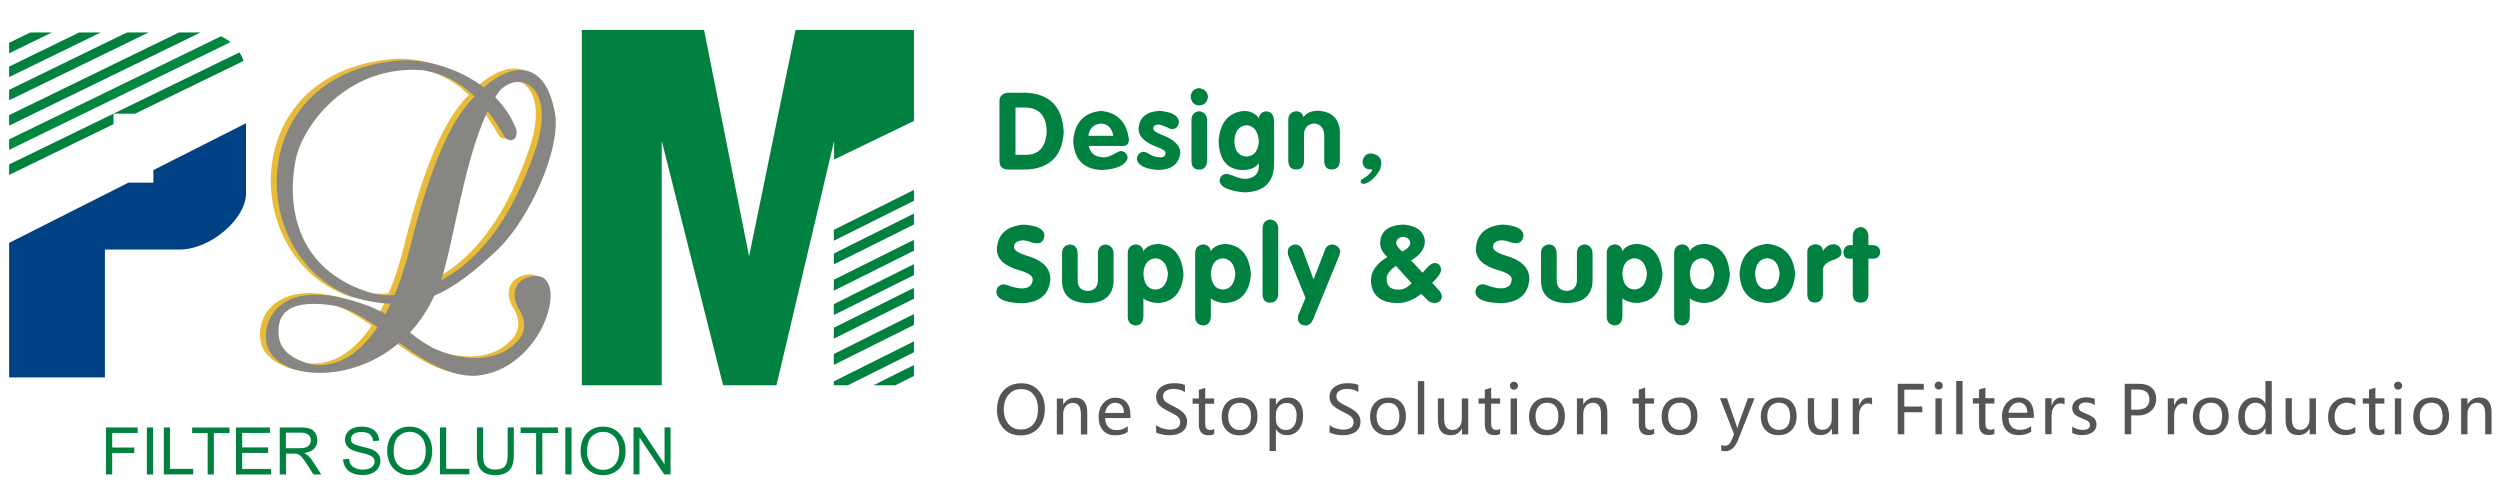
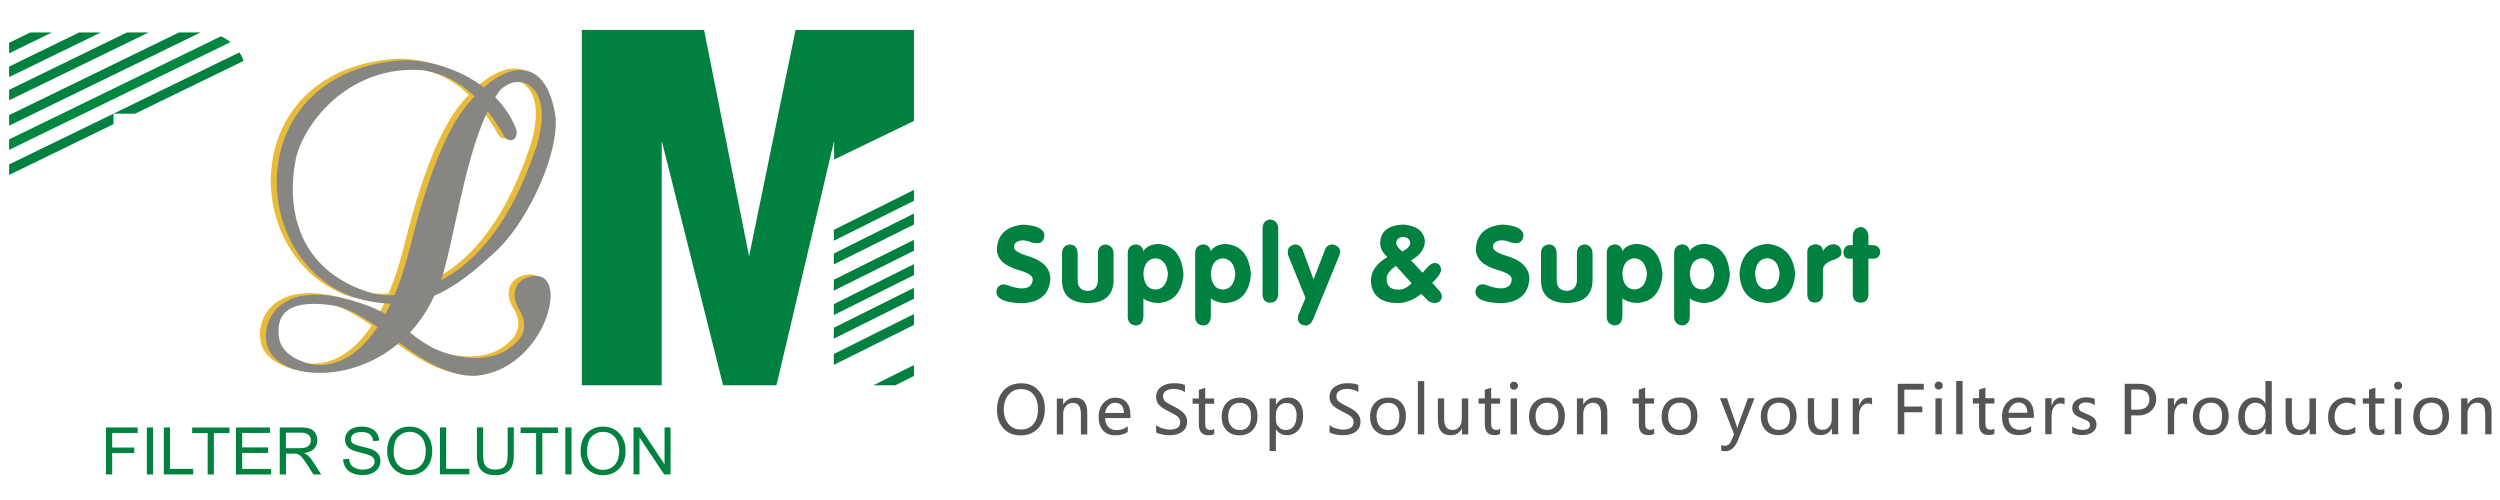
<svg xmlns="http://www.w3.org/2000/svg" id="logo" width="326" height="65.2" viewBox="0 0 326 65.2">
  <defs>
    <style>
      .cls-1 {
        fill: #555;
      }

      .cls-2 {
        fill: #004183;
      }

      .cls-3 {
        fill: #005c37;
      }

      .cls-4 {
        fill: #878683;
      }

      .cls-5 {
        fill: #00813f;
      }

      .cls-6 {
        fill: #e8bb38;
      }

      .cls-7 {
        fill: #008740;
      }
    </style>
  </defs>
-   <path class="cls-5" d="M178.84,22.09h-.11c-.66,0-1.01-.33-1.05-.99,.08-.7,.44-1.06,1.1-1.1,1.21,.18,1.6,.9,1.16,2.15-.55,.96-1.21,1.56-1.98,1.82-.22,.04-.39-.02-.49-.16-.08-.22-.02-.37,.16-.44,.66-.37,1.1-.77,1.32-1.21-.04-.04-.07-.05-.11-.05m-10.85-1.05v-5.4c0-.7,.35-1.08,1.05-1.16,.51,.04,.82,.29,.94,.77,.37-.55,1.01-.83,1.93-.83,1.76,.11,2.7,1.01,2.81,2.7v3.91c-.07,.7-.42,1.05-1.05,1.05s-.95-.35-.99-1.05v-3.52c-.08-.88-.51-1.36-1.32-1.43-.84,.08-1.29,.55-1.32,1.43v3.52c-.04,.7-.37,1.05-.99,1.05-.66,0-1.01-.35-1.05-1.05Zm-3.83-2.64c-.11-1.32-.64-2.02-1.6-2.09-.99,.07-1.52,.75-1.6,2.04,.04,1.32,.57,2,1.6,2.04,.95-.04,1.49-.7,1.6-1.98Zm1.98-2.75v5.84c-.08,2.31-1.36,3.51-3.86,3.58-2.09-.19-3.18-.7-3.25-1.54,.07-.51,.35-.81,.83-.88,.18,0,.48,.08,.88,.22,.66,.29,1.21,.44,1.65,.44,1.1-.08,1.69-.59,1.76-1.54v-.44h-.06c-.44,.55-1.12,.82-2.04,.82-2.02-.04-3.07-1.3-3.14-3.8,.18-2.42,1.3-3.73,3.36-3.91,.84,.04,1.47,.35,1.87,.94,.11-.55,.44-.85,.99-.88,.62,.04,.95,.42,.99,1.16Zm-9.78-4.18c.7,.11,1.08,.48,1.16,1.1-.07,.74-.46,1.12-1.16,1.16-.66-.04-1.03-.42-1.1-1.16,.07-.66,.44-1.03,1.1-1.1Zm-.99,9.58v-5.4c0-.7,.33-1.08,.99-1.16,.66,.07,1.01,.46,1.05,1.16v5.4c-.08,.7-.42,1.05-1.05,1.05s-.95-.35-.99-1.05Zm-1.63-5.18c-.07,.59-.35,.9-.82,.94-.15,.04-.39-.04-.72-.22-.51-.22-.88-.35-1.1-.39-.48,.04-.72,.22-.72,.55,0,.26,.39,.53,1.16,.82,1.58,.62,2.37,1.4,2.37,2.31-.15,1.47-1.1,2.22-2.86,2.26-1.73-.11-2.66-.59-2.81-1.43,.08-.55,.35-.86,.83-.94,.26,0,.57,.13,.94,.39,.44,.22,.85,.33,1.21,.33,.51,.04,.77-.16,.77-.61,0-.22-.4-.48-1.21-.77-1.54-.59-2.31-1.36-2.31-2.31,.07-1.47,.99-2.26,2.75-2.37,1.58,.15,2.42,.62,2.53,1.43Zm-11.82,1.82h3.25c-.18-1.03-.72-1.56-1.6-1.6-.95,.08-1.5,.61-1.65,1.6Zm4.41,1.32h-4.35c.18,.96,.82,1.45,1.93,1.49,.4,0,.9-.16,1.49-.5,.37-.22,.64-.33,.82-.33,.48,.07,.75,.37,.83,.88-.26,.95-1.36,1.49-3.3,1.6-2.42-.07-3.69-1.34-3.8-3.8,.18-2.38,1.4-3.69,3.63-3.91,2.13,.22,3.34,1.45,3.63,3.69,0,.63-.29,.92-.88,.88Zm-13.91-5.01v6.17h1.43c1.65-.04,2.53-1.05,2.64-3.03-.04-2.06-.97-3.1-2.81-3.14h-1.27Zm-2.09,7.05v-7.93c.04-.62,.39-.97,1.05-1.05h2.37c3.16,.15,4.81,1.85,4.96,5.12-.18,3.12-1.8,4.75-4.85,4.9h-2.42c-.73-.04-1.1-.39-1.1-1.05Z" />
  <path class="cls-5" d="M241.6,38.41v-4.68h-.44c-.51,0-.77-.29-.77-.88,.07-.55,.33-.84,.77-.88h.44v-1.21c.04-.7,.39-1.08,1.05-1.16,.59,.07,.92,.46,.99,1.16v1.21h.6c.59,.04,.9,.33,.94,.88-.04,.59-.35,.88-.94,.88h-.6v4.68c-.04,.7-.37,1.05-.99,1.05-.66,0-1.01-.35-1.05-1.05m-5.93,0v-5.51c0-.62,.35-.97,1.05-1.05,.62,.04,.95,.33,.99,.88,.37-.59,.84-.88,1.43-.88,.63,.07,.95,.44,.99,1.1,0,.37-.29,.66-.88,.88-.15,.04-.26,.08-.33,.11-.84,.33-1.25,.77-1.21,1.32v3.14c-.08,.7-.42,1.05-1.05,1.05s-.95-.35-.99-1.05Zm-5.21-4.74c-.99,.07-1.52,.75-1.6,2.04,.08,1.32,.61,2,1.6,2.04,.95-.04,1.49-.71,1.6-2.04-.11-1.29-.64-1.96-1.6-2.04Zm0-1.87c2.2,.22,3.41,1.52,3.63,3.91-.18,2.42-1.4,3.69-3.63,3.8-2.28-.11-3.49-1.38-3.63-3.8,.18-2.38,1.4-3.69,3.63-3.91Zm-10.11,3.86c.07,1.36,.6,2.06,1.6,2.09,.96-.07,1.49-.75,1.6-2.04-.11-1.25-.64-1.93-1.6-2.04-.99,.07-1.52,.74-1.6,1.98Zm-2.04,5.62v-8.26c0-.7,.35-1.08,1.05-1.16,.55,.04,.88,.33,.99,.88,.37-.59,1.01-.9,1.93-.94,2.02,.15,3.12,1.49,3.3,4.02-.22,2.35-1.34,3.58-3.36,3.69-.77-.04-1.39-.24-1.87-.6v2.37c-.04,.74-.37,1.12-.99,1.16-.7-.08-1.05-.46-1.05-1.16Zm-6.75-5.62c.07,1.36,.6,2.06,1.6,2.09,.96-.07,1.49-.75,1.6-2.04-.11-1.25-.64-1.93-1.6-2.04-.99,.07-1.52,.74-1.6,1.98Zm-2.04,5.62v-8.26c0-.7,.35-1.08,1.05-1.16,.55,.04,.88,.33,.99,.88,.37-.59,1.01-.9,1.93-.94,2.02,.15,3.12,1.49,3.3,4.02-.22,2.35-1.34,3.58-3.36,3.69-.77-.04-1.39-.24-1.87-.6v2.37c-.04,.74-.37,1.12-.99,1.16-.7-.08-1.05-.46-1.05-1.16Zm-8.57-4.62v-3.63c0-.7,.35-1.08,1.05-1.16,.62,.04,.95,.42,.99,1.16v3.63c.04,.81,.48,1.23,1.32,1.27,.81-.04,1.25-.46,1.32-1.27v-3.63c0-.7,.33-1.08,.99-1.16,.66,.07,1.01,.46,1.05,1.16v3.63c-.07,1.87-1.19,2.83-3.36,2.86-2.2-.04-3.32-.99-3.36-2.86Zm-5.04-7.38c1.76,.11,2.68,.57,2.75,1.38-.07,.7-.39,1.05-.94,1.05-.18,0-.44-.04-.77-.11-.29-.15-.66-.24-1.1-.27-.77,.04-1.16,.33-1.16,.88,0,.4,.53,.77,1.6,1.1,2.09,.59,3.14,1.61,3.14,3.08-.15,1.98-1.36,3.03-3.63,3.14-2.24-.04-3.38-.53-3.41-1.48,.04-.59,.35-.92,.94-.99,.29,.04,.6,.13,.94,.27,.59,.18,1.06,.27,1.43,.27,.92,0,1.4-.4,1.43-1.21,0-.44-.59-.82-1.76-1.16-1.95-.55-2.92-1.47-2.92-2.75,.11-1.95,1.27-3.01,3.47-3.19Zm-12.01,2.42c-.04-.48-.35-.75-.94-.82-.55,.07-.84,.31-.88,.71-.07,.29,.18,.7,.77,1.21,.66-.33,1.01-.7,1.05-1.1Zm.11,2.26l1.49,1.6,.55-.61c.37-.44,.74-.66,1.1-.66,.48,.07,.74,.37,.77,.88,0,.33-.26,.77-.77,1.32l-.39,.39,.99,1.1c.18,.26,.27,.5,.27,.72-.07,.51-.4,.79-.99,.82-.29-.04-.53-.11-.71-.22l-.99-.99c-.99,.81-2.02,1.21-3.09,1.21-2.24-.04-3.4-1.01-3.47-2.92,0-1.21,.71-2.24,2.15-3.08-.66-.59-.97-1.21-.94-1.87,.04-1.47,1.03-2.26,2.97-2.37,1.8,.15,2.75,.88,2.86,2.2-.04,.99-.64,1.82-1.82,2.48Zm.06,2.97l-2.04-2.26c-.84,.59-1.25,1.16-1.21,1.71,0,.92,.5,1.38,1.49,1.38,.62,.04,1.21-.24,1.76-.82Zm-13.83,1.93l-2.26-5.56c-.04-.15-.05-.33-.05-.55,.04-.48,.35-.77,.94-.88,.48,.04,.81,.27,.99,.71l1.43,3.86,1.49-3.86c.15-.44,.48-.68,.99-.71,.59,.11,.92,.4,.99,.88-.04,.22-.07,.4-.11,.55l-3.41,8.32c-.22,.51-.53,.79-.94,.83-.66-.04-1.01-.33-1.05-.88,0-.15,.02-.33,.05-.55,0-.04,.02-.05,.05-.05l.88-2.09Zm-5.6-.44v-8.7c.04-.66,.37-1.03,.99-1.1,.62,.07,.97,.44,1.05,1.1v8.7c-.08,.7-.42,1.05-1.05,1.05s-.95-.35-.99-1.05Zm-6.75-2.75c.07,1.36,.6,2.06,1.6,2.09,.96-.07,1.49-.75,1.6-2.04-.11-1.25-.64-1.93-1.6-2.04-.99,.07-1.52,.74-1.6,1.98Zm-2.04,5.62v-8.26c0-.7,.35-1.08,1.05-1.16,.55,.04,.88,.33,.99,.88,.37-.59,1.01-.9,1.93-.94,2.02,.15,3.12,1.49,3.3,4.02-.22,2.35-1.34,3.58-3.36,3.69-.77-.04-1.39-.24-1.87-.6v2.37c-.04,.74-.37,1.12-.99,1.16-.7-.08-1.05-.46-1.05-1.16Zm-6.75-5.62c.07,1.36,.6,2.06,1.6,2.09,.96-.07,1.49-.75,1.6-2.04-.11-1.25-.64-1.93-1.6-2.04-.99,.07-1.52,.74-1.6,1.98Zm-2.04,5.62v-8.26c0-.7,.35-1.08,1.05-1.16,.55,.04,.88,.33,.99,.88,.37-.59,1.01-.9,1.93-.94,2.02,.15,3.12,1.49,3.3,4.02-.22,2.35-1.34,3.58-3.36,3.69-.77-.04-1.39-.24-1.87-.6v2.37c-.04,.74-.37,1.12-.99,1.16-.7-.08-1.05-.46-1.05-1.16Zm-8.57-4.62v-3.63c0-.7,.35-1.08,1.05-1.16,.62,.04,.95,.42,.99,1.16v3.63c.04,.81,.48,1.23,1.32,1.27,.81-.04,1.25-.46,1.32-1.27v-3.63c0-.7,.33-1.08,.99-1.16,.66,.07,1.01,.46,1.05,1.16v3.63c-.07,1.87-1.19,2.83-3.36,2.86-2.2-.04-3.32-.99-3.36-2.86Zm-5.04-7.38c1.76,.11,2.68,.57,2.75,1.38-.07,.7-.39,1.05-.94,1.05-.18,0-.44-.04-.77-.11-.29-.15-.66-.24-1.1-.27-.77,.04-1.16,.33-1.16,.88,0,.4,.53,.77,1.6,1.1,2.09,.59,3.14,1.61,3.14,3.08-.15,1.98-1.36,3.03-3.63,3.14-2.24-.04-3.38-.53-3.41-1.48,.04-.59,.35-.92,.94-.99,.29,.04,.6,.13,.94,.27,.59,.18,1.06,.27,1.43,.27,.92,0,1.4-.4,1.43-1.21,0-.44-.59-.82-1.76-1.16-1.95-.55-2.92-1.47-2.92-2.75,.11-1.95,1.27-3.01,3.47-3.19Z" />
  <path class="cls-1" d="M324.9,56.63h-.83v-2.67c0-.97-.35-1.45-1.06-1.45-.37,0-.67,.14-.9,.41-.23,.27-.35,.62-.35,1.03v2.68h-.83v-4.69h.83v.78h.02c.35-.59,.87-.89,1.54-.89,.52,0,.91,.16,1.18,.49,.27,.33,.4,.81,.4,1.44v2.87Zm-9.36-2.32c0,.54,.14,.97,.41,1.28,.27,.31,.64,.47,1.1,.47s.84-.15,1.09-.46c.25-.3,.37-.74,.37-1.31s-.12-1.01-.37-1.32c-.25-.31-.61-.46-1.09-.46s-.84,.16-1.11,.48c-.27,.32-.41,.76-.41,1.32Zm-.85,.03c0-.78,.22-1.39,.65-1.84,.43-.45,1.02-.67,1.76-.67s1.26,.22,1.66,.65c.4,.43,.6,1.03,.6,1.79s-.21,1.34-.64,1.8c-.43,.46-1,.68-1.72,.68s-1.26-.22-1.68-.66c-.42-.44-.63-1.02-.63-1.74Zm-2.4,2.3v-4.69h.83v4.69h-.83Zm-.1-6.35c0-.15,.05-.27,.15-.37,.1-.1,.22-.15,.37-.15s.28,.05,.38,.15c.1,.1,.16,.22,.16,.37s-.05,.27-.16,.37c-.1,.1-.23,.15-.38,.15s-.28-.05-.37-.15c-.1-.1-.15-.22-.15-.37Zm-1.28,6.3c-.18,.1-.43,.15-.73,.15-.84,0-1.26-.47-1.26-1.4v-2.71h-.81v-.69h.81v-1.13l.83-.26v1.39h1.17v.69h-1.17v2.56c0,.31,.05,.53,.16,.66,.1,.13,.28,.2,.52,.2,.19,0,.35-.05,.49-.16v.69Zm-3.77-.17c-.36,.21-.79,.32-1.3,.32-.68,0-1.23-.22-1.64-.65-.41-.44-.62-1-.62-1.69,0-.77,.22-1.39,.67-1.86,.45-.47,1.04-.71,1.79-.71,.43,0,.8,.08,1.1,.23v.82c-.33-.24-.7-.37-1.1-.37-.48,0-.86,.17-1.16,.5-.3,.33-.45,.77-.45,1.32s.14,.96,.42,1.27c.28,.31,.66,.46,1.14,.46,.4,0,.79-.13,1.15-.4v.77Zm-5.12,.21h-.84v-.74h-.02c-.31,.57-.8,.85-1.45,.85-1.11,0-1.67-.67-1.67-2v-2.81h.82v2.69c0,.95,.37,1.43,1.09,1.43,.36,0,.66-.13,.88-.4,.22-.27,.33-.61,.33-1.01v-2.7h.84v4.69Zm-6.59-2.79c0-.38-.12-.69-.37-.94-.25-.25-.55-.38-.92-.38-.44,0-.79,.17-1.04,.5-.26,.33-.38,.78-.38,1.35,0,.52,.12,.94,.37,1.24,.24,.3,.57,.46,.98,.46s.73-.15,.98-.45c.26-.3,.38-.67,.38-1.11v-.65Zm.83,2.79h-.83v-.78h-.02c-.34,.59-.87,.89-1.6,.89-.59,0-1.07-.21-1.42-.63-.35-.42-.53-.99-.53-1.71,0-.78,.2-1.4,.59-1.87,.4-.47,.91-.7,1.55-.7s1.1,.25,1.39,.75h.02v-2.89h.83v6.95Zm-9.46-2.32c0,.54,.14,.97,.41,1.28,.27,.31,.64,.47,1.1,.47s.84-.15,1.09-.46c.25-.3,.37-.74,.37-1.31s-.12-1.01-.37-1.32c-.25-.31-.61-.46-1.09-.46s-.84,.16-1.11,.48c-.27,.32-.41,.76-.41,1.32Zm-.85,.03c0-.78,.22-1.39,.65-1.84,.43-.45,1.02-.67,1.76-.67s1.26,.22,1.66,.65c.4,.43,.6,1.03,.6,1.79s-.21,1.34-.64,1.8c-.43,.46-1,.68-1.72,.68s-1.26-.22-1.68-.66c-.42-.44-.63-1.02-.63-1.74Zm-.76-1.58c-.14-.1-.33-.15-.57-.15-.32,0-.59,.15-.8,.45-.21,.3-.31,.7-.31,1.19v2.38h-.83v-4.69h.83v.95h.02c.24-.69,.65-1.04,1.23-1.04,.19,0,.34,.02,.44,.06v.84Zm-7.28-1.96v2.62h.79c.52,0,.91-.12,1.18-.35,.27-.23,.4-.57,.4-1,0-.85-.5-1.27-1.5-1.27h-.87Zm0,3.37v2.46h-.85v-6.58h1.87c.71,0,1.26,.17,1.65,.51,.39,.34,.59,.83,.59,1.47s-.23,1.17-.69,1.57c-.46,.4-1.03,.59-1.72,.57h-.85Zm-7.7,1.44c.42,.3,.87,.45,1.35,.45,.65,0,.97-.21,.97-.64,0-.18-.07-.33-.21-.45-.14-.12-.43-.26-.86-.42-.52-.21-.86-.42-1.01-.62-.16-.21-.23-.45-.23-.74,0-.42,.18-.75,.53-1,.35-.25,.79-.38,1.3-.38,.4,0,.77,.07,1.11,.21v.8c-.35-.23-.75-.34-1.19-.34-.27,0-.48,.06-.65,.18-.17,.12-.25,.27-.25,.46s.06,.33,.18,.44c.12,.1,.39,.24,.8,.4,.52,.2,.88,.4,1.06,.61,.18,.21,.28,.47,.28,.78,0,.43-.18,.77-.53,1.02-.35,.25-.81,.37-1.37,.37-.49,0-.91-.09-1.27-.28v-.85Zm-1-2.86c-.14-.1-.33-.15-.57-.15-.32,0-.59,.15-.8,.45-.21,.3-.31,.7-.31,1.19v2.38h-.83v-4.69h.83v.95h.02c.24-.69,.65-1.04,1.23-1.04,.19,0,.34,.02,.44,.06v.84Zm-4.85,1.07c0-.42-.1-.75-.3-.98s-.48-.35-.84-.35c-.33,0-.62,.12-.86,.37-.24,.25-.39,.57-.46,.96h2.45Zm.83,.67h-3.28c.01,.5,.15,.89,.41,1.16,.26,.27,.62,.41,1.09,.41,.53,0,1.01-.17,1.45-.5v.74c-.41,.29-.96,.44-1.64,.44s-1.21-.21-1.59-.64c-.38-.43-.57-1.03-.57-1.79,0-.72,.21-1.31,.63-1.78,.42-.47,.94-.7,1.56-.7s1.09,.2,1.44,.59c.34,.4,.52,.95,.52,1.66v.42Zm-5.13,2.09c-.18,.1-.43,.15-.73,.15-.84,0-1.26-.47-1.26-1.4v-2.71h-.81v-.69h.81v-1.13l.83-.26v1.39h1.17v.69h-1.17v2.56c0,.31,.05,.53,.16,.66,.1,.13,.28,.2,.52,.2,.19,0,.35-.05,.49-.16v.69Zm-4.97,.05v-6.95h.83v6.95h-.83Zm-2.71,0v-4.69h.83v4.69h-.83Zm-.1-6.35c0-.15,.05-.27,.15-.37,.1-.1,.22-.15,.37-.15s.28,.05,.38,.15c.1,.1,.16,.22,.16,.37s-.05,.27-.16,.37c-.1,.1-.23,.15-.38,.15s-.28-.05-.37-.15c-.1-.1-.15-.22-.15-.37Zm-1.42,.53h-2.54v2.2h2.35v.75h-2.35v2.87h-.85v-6.58h3.39v.75Zm-6.75,1.95c-.14-.1-.33-.15-.57-.15-.32,0-.59,.15-.8,.45-.21,.3-.31,.7-.31,1.19v2.38h-.83v-4.69h.83v.95h.02c.24-.69,.65-1.04,1.23-1.04,.19,0,.34,.02,.44,.06v.84Zm-4.39,3.87h-.84v-.74h-.02c-.31,.57-.8,.85-1.45,.85-1.11,0-1.67-.67-1.67-2v-2.81h.82v2.69c0,.95,.37,1.43,1.09,1.43,.36,0,.66-.13,.88-.4,.22-.27,.33-.61,.33-1.01v-2.7h.84v4.69Zm-9.26-2.32c0,.54,.14,.97,.41,1.28,.27,.31,.64,.47,1.1,.47s.84-.15,1.09-.46c.25-.3,.37-.74,.37-1.31s-.12-1.01-.37-1.32c-.25-.31-.61-.46-1.09-.46s-.84,.16-1.11,.48c-.27,.32-.41,.76-.41,1.32Zm-.85,.03c0-.78,.22-1.39,.65-1.84,.43-.45,1.02-.67,1.76-.67s1.26,.22,1.66,.65c.4,.43,.6,1.03,.6,1.79s-.21,1.34-.64,1.8c-.43,.46-1,.68-1.72,.68s-1.26-.22-1.68-.66c-.42-.44-.63-1.02-.63-1.74Zm-.82-2.4l-2.13,5.4c-.4,1-.95,1.5-1.68,1.5-.21,0-.38-.02-.53-.07v-.73c.16,.06,.32,.09,.47,.09,.38,0,.66-.22,.84-.66l.36-.85-1.84-4.69h.92l1.23,3.53,.1,.39h.02c.02-.09,.05-.21,.1-.38l1.28-3.54h.85Zm-11.26,2.37c0,.54,.14,.97,.41,1.28,.27,.31,.64,.47,1.1,.47s.84-.15,1.09-.46c.25-.3,.37-.74,.37-1.31s-.12-1.01-.37-1.32c-.25-.31-.61-.46-1.09-.46s-.84,.16-1.11,.48c-.27,.32-.41,.76-.41,1.32Zm-.85,.03c0-.78,.22-1.39,.65-1.84,.43-.45,1.02-.67,1.76-.67s1.26,.22,1.66,.65c.4,.43,.6,1.03,.6,1.79s-.21,1.34-.64,1.8c-.43,.46-1,.68-1.72,.68s-1.26-.22-1.68-.66c-.42-.44-.63-1.02-.63-1.74Zm-.99,2.25c-.18,.1-.43,.15-.73,.15-.84,0-1.26-.47-1.26-1.4v-2.71h-.81v-.69h.81v-1.13l.83-.26v1.39h1.17v.69h-1.17v2.56c0,.31,.05,.53,.16,.66,.1,.13,.28,.2,.52,.2,.19,0,.35-.05,.49-.16v.69Zm-6.09,.05h-.83v-2.67c0-.97-.35-1.45-1.06-1.45-.37,0-.67,.14-.9,.41-.23,.27-.35,.62-.35,1.03v2.68h-.83v-4.69h.83v.78h.02c.35-.59,.87-.89,1.54-.89,.52,0,.91,.16,1.18,.49,.27,.33,.4,.81,.4,1.44v2.87Zm-9.36-2.32c0,.54,.14,.97,.41,1.28,.27,.31,.64,.47,1.1,.47s.84-.15,1.09-.46c.25-.3,.37-.74,.37-1.31s-.12-1.01-.37-1.32c-.25-.31-.61-.46-1.09-.46s-.84,.16-1.11,.48c-.27,.32-.41,.76-.41,1.32Zm-.85,.03c0-.78,.22-1.39,.65-1.84,.43-.45,1.02-.67,1.76-.67s1.26,.22,1.66,.65c.4,.43,.6,1.03,.6,1.79s-.21,1.34-.64,1.8c-.43,.46-1,.68-1.72,.68s-1.26-.22-1.68-.66c-.42-.44-.63-1.02-.63-1.74Zm-2.4,2.3v-4.69h.83v4.69h-.83Zm-.1-6.35c0-.15,.05-.27,.15-.37,.1-.1,.22-.15,.37-.15s.28,.05,.38,.15c.1,.1,.16,.22,.16,.37s-.05,.27-.16,.37c-.1,.1-.23,.15-.38,.15s-.28-.05-.37-.15c-.1-.1-.15-.22-.15-.37Zm-1.28,6.3c-.18,.1-.43,.15-.73,.15-.84,0-1.26-.47-1.26-1.4v-2.71h-.81v-.69h.81v-1.13l.83-.26v1.39h1.17v.69h-1.17v2.56c0,.31,.05,.53,.16,.66,.1,.13,.28,.2,.52,.2,.19,0,.35-.05,.49-.16v.69Zm-4.13,.05h-.84v-.74h-.02c-.31,.57-.8,.85-1.45,.85-1.11,0-1.67-.67-1.67-2v-2.81h.82v2.69c0,.95,.37,1.43,1.09,1.43,.36,0,.66-.13,.88-.4,.22-.27,.33-.61,.33-1.01v-2.7h.84v4.69Zm-6.59,0v-6.95h.83v6.95h-.83Zm-5.38-2.32c0,.54,.14,.97,.41,1.28,.27,.31,.64,.47,1.1,.47s.84-.15,1.09-.46c.25-.3,.37-.74,.37-1.31s-.12-1.01-.37-1.32c-.25-.31-.61-.46-1.09-.46s-.84,.16-1.11,.48c-.27,.32-.41,.76-.41,1.32Zm-.85,.03c0-.78,.22-1.39,.65-1.84,.43-.45,1.02-.67,1.76-.67s1.26,.22,1.66,.65c.4,.43,.6,1.03,.6,1.79s-.21,1.34-.64,1.8c-.43,.46-1,.68-1.72,.68s-1.26-.22-1.68-.66c-.42-.44-.63-1.02-.63-1.74Zm-5.3,1.06c.2,.18,.47,.32,.81,.43,.34,.11,.66,.17,.96,.17,.92,0,1.38-.33,1.38-.98,0-.18-.05-.35-.15-.5-.1-.15-.23-.28-.41-.39-.17-.11-.5-.29-.97-.52-.66-.33-1.09-.63-1.3-.91-.21-.28-.31-.6-.31-.97,0-.55,.22-.98,.66-1.3,.44-.32,.99-.48,1.66-.48s1.13,.08,1.44,.24v.92c-.4-.27-.9-.41-1.5-.41-.4,0-.73,.08-.98,.25-.25,.17-.38,.4-.38,.7,0,.27,.09,.48,.26,.65,.18,.17,.56,.39,1.14,.68,.64,.31,1.1,.62,1.35,.93,.26,.31,.39,.65,.39,1.04,0,.58-.21,1.02-.63,1.33-.42,.31-1,.46-1.74,.46-.26,0-.56-.04-.91-.11-.35-.07-.6-.16-.76-.27v-.97Zm-6.98-.7c0,.38,.12,.7,.37,.97,.25,.26,.56,.39,.93,.39,.44,0,.79-.17,1.03-.51,.25-.34,.37-.81,.37-1.41,0-.51-.12-.9-.35-1.19-.23-.29-.55-.43-.95-.43s-.75,.15-1.01,.44c-.26,.29-.39,.67-.39,1.12v.62Zm0,1.27v2.82h-.83v-6.86h.83v.81h.02c.37-.61,.91-.92,1.61-.92,.6,0,1.07,.21,1.41,.63,.34,.42,.51,.98,.51,1.69,0,.78-.19,1.41-.58,1.88-.39,.48-.91,.71-1.56,.71-.6,0-1.07-.26-1.4-.77h-.02Zm-6.22-1.66c0,.54,.14,.97,.41,1.28,.27,.31,.64,.47,1.1,.47s.84-.15,1.09-.46c.25-.3,.37-.74,.37-1.31s-.12-1.01-.37-1.32c-.25-.31-.61-.46-1.09-.46s-.84,.16-1.11,.48c-.27,.32-.41,.76-.41,1.32Zm-.85,.03c0-.78,.22-1.39,.65-1.84,.43-.45,1.02-.67,1.76-.67s1.26,.22,1.66,.65c.4,.43,.6,1.03,.6,1.79s-.21,1.34-.64,1.8c-.43,.46-1,.68-1.72,.68s-1.26-.22-1.68-.66c-.42-.44-.63-1.02-.63-1.74Zm-.99,2.25c-.18,.1-.43,.15-.73,.15-.84,0-1.26-.47-1.26-1.4v-2.71h-.81v-.69h.81v-1.13l.83-.26v1.39h1.17v.69h-1.17v2.56c0,.31,.05,.53,.16,.66,.1,.13,.28,.2,.52,.2,.19,0,.35-.05,.49-.16v.69Zm-7.57-1.19c.2,.18,.47,.32,.81,.43,.34,.11,.66,.17,.96,.17,.92,0,1.38-.33,1.38-.98,0-.18-.05-.35-.15-.5-.1-.15-.23-.28-.41-.39-.17-.11-.5-.29-.97-.52-.66-.33-1.09-.63-1.3-.91-.21-.28-.31-.6-.31-.97,0-.55,.22-.98,.66-1.3,.44-.32,.99-.48,1.66-.48s1.13,.08,1.44,.24v.92c-.4-.27-.9-.41-1.5-.41-.4,0-.73,.08-.98,.25-.25,.17-.38,.4-.38,.7,0,.27,.09,.48,.26,.65,.18,.17,.56,.39,1.14,.68,.64,.31,1.1,.62,1.35,.93,.26,.31,.39,.65,.39,1.04,0,.58-.21,1.02-.63,1.33-.42,.31-1,.46-1.74,.46-.26,0-.56-.04-.91-.11-.35-.07-.6-.16-.76-.27v-.97Zm-4.19-1.57c0-.42-.1-.75-.3-.98-.2-.23-.48-.35-.84-.35-.33,0-.62,.12-.86,.37s-.39,.57-.46,.96h2.45Zm.83,.67h-3.28c.01,.5,.15,.89,.41,1.16,.26,.27,.62,.41,1.09,.41,.53,0,1.01-.17,1.45-.5v.74c-.41,.29-.96,.44-1.64,.44s-1.21-.21-1.59-.64c-.38-.43-.57-1.03-.57-1.79,0-.72,.21-1.31,.63-1.78,.42-.47,.94-.7,1.56-.7s1.09,.2,1.44,.59c.34,.4,.52,.95,.52,1.66v.42Zm-5.61,2.14h-.83v-2.67c0-.97-.35-1.45-1.06-1.45-.37,0-.67,.14-.9,.41-.23,.27-.35,.62-.35,1.03v2.68h-.83v-4.69h.83v.78h.02c.35-.59,.87-.89,1.54-.89,.52,0,.91,.16,1.18,.49,.27,.33,.4,.81,.4,1.44v2.87Zm-10.88-3.28c0,.8,.2,1.43,.61,1.91,.41,.48,.94,.72,1.59,.72,.7,0,1.25-.23,1.65-.69,.4-.46,.6-1.1,.6-1.93s-.2-1.5-.59-1.96c-.39-.46-.93-.69-1.61-.69s-1.21,.24-1.63,.73c-.42,.49-.62,1.12-.62,1.91Zm-.89,.07c0-1.06,.29-1.91,.86-2.53,.57-.63,1.35-.94,2.33-.94,.91,0,1.65,.31,2.21,.92,.56,.61,.84,1.41,.84,2.4,0,1.07-.29,1.91-.86,2.54-.57,.62-1.34,.94-2.29,.94s-1.68-.31-2.25-.92c-.56-.61-.84-1.41-.84-2.4Z" />
  <path class="cls-6" d="M66.58,16.78c.18,1.38-.94,1.64-1.54,.88-2.5-4.4-5.61-7.9-10.57-8.69-9.91-.87-16.03,7.35-16.75,12.02-1.27,7.45,1.33,14.36,9.75,16.96,1.67,.55,3.27,.39,5.09,0,7.94-1.95,13.1-8.73,16.48-18.62,2.73-8.08-1.86-10.55-4.63-7.73-4.88,6.56-6.09,22.71-8.45,26.56-3.91,8.84-12.89,11.48-18.47,9.78-2.22-.86-3.37-2.1-3.54-3.69-.27-2,.64-4.94,4.45-5.85,1.82-.25,2.56-.27,4.98,.14,7.93,1.83,7.6,4.05,12.22,6.59,3.47,1.7,7.72,1.89,10.09,.03,1.73-1.21,2.7-2.85,1.06-5.3-.91-1.73-.4-3.88,2.3-4.09,4.39-.09,1.24,11.54-6.97,12.93-2.76,.53-6.16-.91-9.63-3.39-3.36-2.45-6.81-5.11-9.45-5.63-5.65-.91-7.75,.65-7.42,3.91,.12,1.5,1.19,2.68,3.39,3.48,3.96,1.37,10.15-1.08,13.63-14.64,3.24-13.1,6.09-17.5,8.36-19.89,4.44-4.88,9.46-5.45,10.69,2.33,.56,4.66-3.33,13.31-7.39,17.35-5.91,5.57-10.62,8.89-19.05,6.3-13.84-5.15-14.2-28.77,5.57-30.78,5.06-.62,13.4,2.43,15.81,9.04" />
-   <path class="cls-2" d="M20,22.17v1.65h-3.26L1.19,31.67v17.54H13.68v-16.67h9.59c4.04,.1,8.81-3.95,8.81-7.31v-9.16l-12.08,6.11Z" />
  <polygon class="cls-5" points="3.96 4.23 1.19 5.58 1.19 6.95 6.78 4.23 3.96 4.23" />
  <polygon class="cls-5" points="10.33 4.23 1.19 8.68 1.19 10.05 13.15 4.23 10.33 4.23" />
  <polygon class="cls-5" points="16.56 4.23 1.19 11.71 1.19 13.08 19.38 4.23 16.56 4.23" />
  <polygon class="cls-5" points="23.34 4.23 1.19 15.01 1.19 16.38 26.16 4.23 23.34 4.23" />
  <path class="cls-7" d="M28.82,4.73L1.19,18.17v1.37L30.05,5.5c-.37-.31-.79-.57-1.24-.77" />
  <path class="cls-5" d="M14.8,14.82h2.82l14.15-6.88c-.14-.39-.32-.76-.54-1.11L1.19,21.44v1.37l13.61-6.62v-1.37Z" />
  <polygon class="cls-5" points="86.29 18.36 86.29 50.24 75.87 50.24 75.87 49.21 75.87 3.9 91.81 3.9 97.68 33.43 103.74 3.9 119.18 3.9 119.18 15.77 108.77 20.8 108.77 18.36 101.25 50.24 94.29 50.24 86.29 18.36" />
  <rect class="cls-3" x="118.61" y="25.95" width=".09" height=".09" />
  <polygon class="cls-5" points="119.18 24.76 108.73 29.97 108.73 31.39 119.18 26.18 119.18 24.76" />
  <polygon class="cls-5" points="119.18 27.85 108.73 33.06 108.73 34.48 119.18 29.27 119.18 27.85" />
  <polygon class="cls-5" points="119.18 31.27 108.73 36.48 108.73 37.9 119.18 32.69 119.18 31.27" />
  <polygon class="cls-5" points="119.18 34.44 108.73 39.66 108.73 41.08 119.18 35.87 119.18 34.44" />
  <polygon class="cls-5" points="119.18 37.53 108.73 42.74 108.73 44.16 119.18 38.95 119.18 37.53" />
  <polygon class="cls-5" points="119.18 40.95 108.73 46.16 108.73 47.58 119.18 42.37 119.18 40.95" />
-   <polygon class="cls-5" points="119.18 44.51 108.73 49.73 108.73 50.24 110.56 50.24 119.18 45.93 119.18 44.51" />
  <polygon class="cls-5" points="119.18 47.6 113.89 50.24 116.74 50.24 119.18 49.02 119.18 47.6" />
  <path class="cls-4" d="M67.35,16.98c.18,1.38-.94,1.64-1.54,.88-2.5-4.4-5.61-7.9-10.57-8.69-9.91-.87-16.03,7.35-16.75,12.02-1.27,7.45,1.33,14.36,9.75,16.96,1.67,.55,3.27,.39,5.09,0,7.94-1.95,13.1-8.73,16.48-18.62,2.73-8.08-1.86-10.55-4.63-7.73-4.88,6.56-6.09,22.71-8.45,26.56-3.91,8.84-12.89,11.48-18.47,9.78-2.22-.86-3.37-2.1-3.54-3.69-.27-2,.64-4.94,4.45-5.85,1.82-.25,2.56-.27,4.98,.14,7.93,1.83,7.6,4.05,12.22,6.59,3.47,1.7,7.72,1.89,10.09,.03,1.73-1.21,2.7-2.85,1.06-5.3-.91-1.73-.4-3.88,2.3-4.09,4.39-.09,1.24,11.54-6.97,12.93-2.76,.53-6.16-.91-9.63-3.39-3.36-2.45-6.81-5.11-9.45-5.63-5.65-.91-7.75,.65-7.42,3.91,.12,1.5,1.19,2.68,3.39,3.48,3.96,1.37,10.15-1.08,13.63-14.64,3.24-13.1,6.09-17.5,8.36-19.89,4.44-4.88,9.46-5.45,10.69,2.33,.56,4.66-3.33,13.31-7.39,17.35-5.91,5.57-10.62,8.89-19.05,6.3-13.84-5.15-14.2-28.77,5.57-30.78,5.06-.62,13.4,2.43,15.81,9.04" />
  <path class="cls-5" d="M82.61,61.86v-6.13h.83l3.22,4.81v-4.81h.78v6.13h-.83l-3.22-4.82v4.82h-.78Zm-6.06-2.97c0,.74,.2,1.32,.59,1.74,.4,.43,.9,.64,1.5,.64s1.11-.21,1.51-.64c.39-.43,.59-1.04,.59-1.83,0-.5-.09-.93-.25-1.31-.17-.37-.42-.66-.74-.87-.33-.2-.69-.31-1.09-.31-.58,0-1.07,.2-1.48,.59-.41,.39-.62,1.05-.62,1.97Zm-.84-.01c0-1.02,.27-1.81,.82-2.39,.55-.58,1.25-.86,2.12-.86,.56,0,1.08,.14,1.53,.41,.45,.27,.8,.65,1.04,1.13,.24,.48,.36,1.03,.36,1.64s-.12,1.18-.38,1.67c-.25,.49-.61,.86-1.07,1.11-.46,.25-.96,.38-1.49,.38-.58,0-1.09-.14-1.55-.42-.46-.28-.8-.66-1.03-1.14-.23-.48-.35-.99-.35-1.53Zm-1.99,2.98v-6.13h.81v6.13h-.81Zm-3.81,0v-5.4h-2.02v-.72h4.86v.72h-2.03v5.4h-.81Zm-3.72-6.13h.81v3.54c0,.61-.07,1.1-.21,1.47-.14,.36-.39,.66-.75,.88-.36,.23-.84,.34-1.43,.34s-1.04-.1-1.41-.3c-.37-.2-.63-.48-.78-.86-.16-.38-.23-.89-.23-1.54v-3.54h.81v3.54c0,.53,.05,.92,.15,1.18,.1,.25,.27,.45,.51,.58,.24,.14,.54,.21,.88,.21,.6,0,1.02-.14,1.28-.41,.25-.27,.38-.79,.38-1.56v-3.54Zm-8.82,6.13v-6.13h.81v5.4h3.02v.72h-3.83Zm-6.04-2.97c0,.74,.2,1.32,.59,1.74,.4,.43,.9,.64,1.5,.64s1.11-.21,1.51-.64c.39-.43,.59-1.04,.59-1.83,0-.5-.09-.93-.25-1.31-.17-.37-.42-.66-.74-.87-.33-.2-.69-.31-1.09-.31-.58,0-1.07,.2-1.48,.59-.41,.39-.62,1.05-.62,1.97Zm-.84-.01c0-1.02,.27-1.81,.82-2.39,.55-.58,1.25-.86,2.12-.86,.56,0,1.08,.14,1.53,.41,.45,.27,.8,.65,1.04,1.13,.24,.48,.36,1.03,.36,1.64s-.12,1.18-.38,1.67c-.25,.49-.61,.86-1.07,1.11-.46,.25-.96,.38-1.49,.38-.58,0-1.09-.14-1.55-.42-.46-.28-.8-.66-1.03-1.14-.23-.48-.35-.99-.35-1.53Zm-5.74,1.02l.76-.07c.04,.31,.12,.56,.25,.75,.13,.2,.34,.36,.62,.48,.28,.12,.59,.18,.94,.18,.31,0,.58-.05,.82-.14,.24-.09,.41-.22,.53-.38,.12-.16,.17-.34,.17-.53s-.06-.36-.17-.5c-.11-.14-.3-.26-.55-.36-.17-.06-.53-.16-1.09-.3-.56-.14-.96-.26-1.18-.38-.29-.15-.51-.34-.65-.57-.14-.23-.21-.48-.21-.76,0-.31,.09-.6,.26-.87,.18-.27,.43-.47,.77-.61,.34-.14,.71-.21,1.12-.21,.46,0,.85,.07,1.2,.22,.35,.15,.61,.36,.8,.64,.19,.28,.29,.61,.3,.97l-.78,.06c-.04-.39-.18-.68-.43-.88-.24-.2-.6-.3-1.07-.3s-.85,.09-1.07,.27c-.22,.18-.34,.4-.34,.65,0,.22,.08,.4,.24,.54,.16,.14,.56,.29,1.22,.44,.66,.15,1.11,.28,1.36,.39,.36,.17,.62,.37,.79,.62,.17,.25,.25,.54,.25,.87s-.09,.63-.28,.92c-.19,.29-.46,.51-.8,.67-.35,.16-.74,.24-1.18,.24-.56,0-1.02-.08-1.39-.24-.38-.16-.67-.4-.88-.73-.21-.32-.33-.69-.34-1.1Zm-7.46-1.45h1.74c.37,0,.66-.04,.87-.12,.21-.08,.37-.2,.48-.37,.11-.17,.16-.35,.16-.55,0-.29-.1-.53-.32-.71-.21-.19-.54-.28-1-.28h-1.94v2.03Zm-.81,3.42v-6.13h2.72c.55,0,.96,.06,1.25,.17,.28,.11,.51,.3,.68,.58,.17,.28,.25,.59,.25,.92,0,.44-.14,.8-.42,1.1-.28,.3-.72,.49-1.3,.57,.22,.1,.38,.2,.49,.31,.24,.22,.46,.49,.67,.81l1.07,1.67h-1.02l-.81-1.28c-.24-.37-.43-.65-.59-.84-.15-.2-.29-.33-.41-.41-.12-.08-.24-.13-.37-.16-.09-.02-.24-.03-.45-.03h-.94v2.72h-.81Zm-5.71,0v-6.13h4.43v.72h-3.62v1.88h3.39v.72h-3.39v2.09h3.76v.72h-4.57Zm-3.69,0v-5.4h-2.02v-.72h4.86v.72h-2.03v5.4h-.81Zm-5.72,0v-6.13h.81v5.4h3.02v.72h-3.83Zm-2.21,0v-6.13h.81v6.13h-.81Zm-5.33,0v-6.13h4.13v.72h-3.32v1.9h2.88v.72h-2.88v2.78h-.81Z" />
</svg>